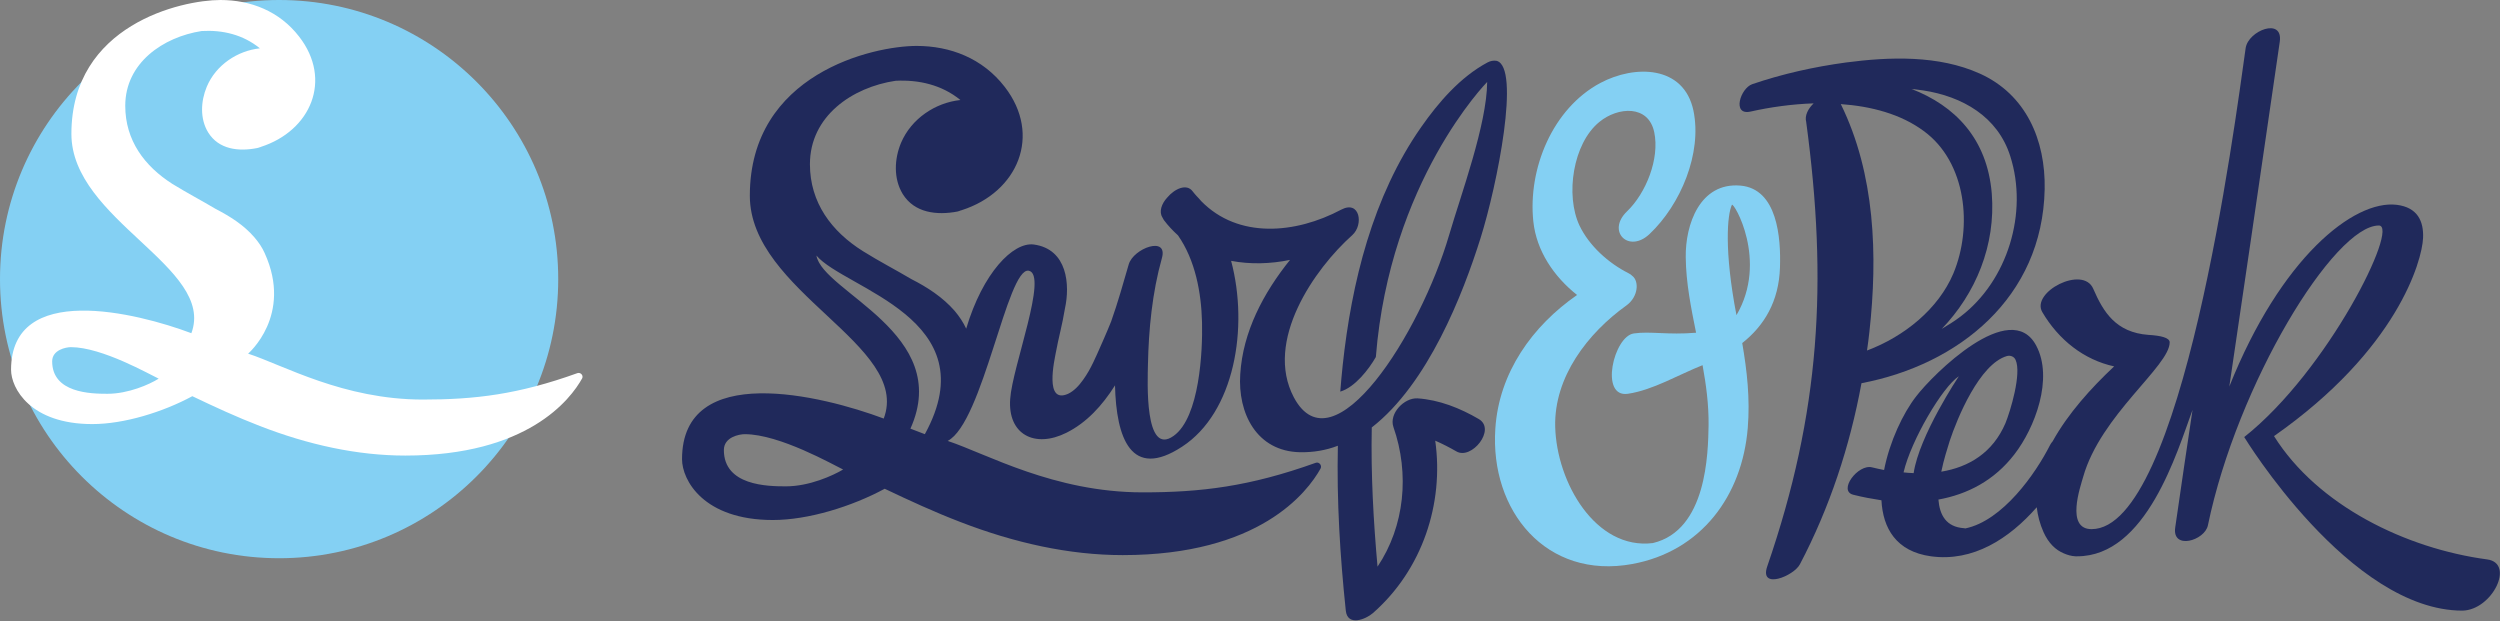
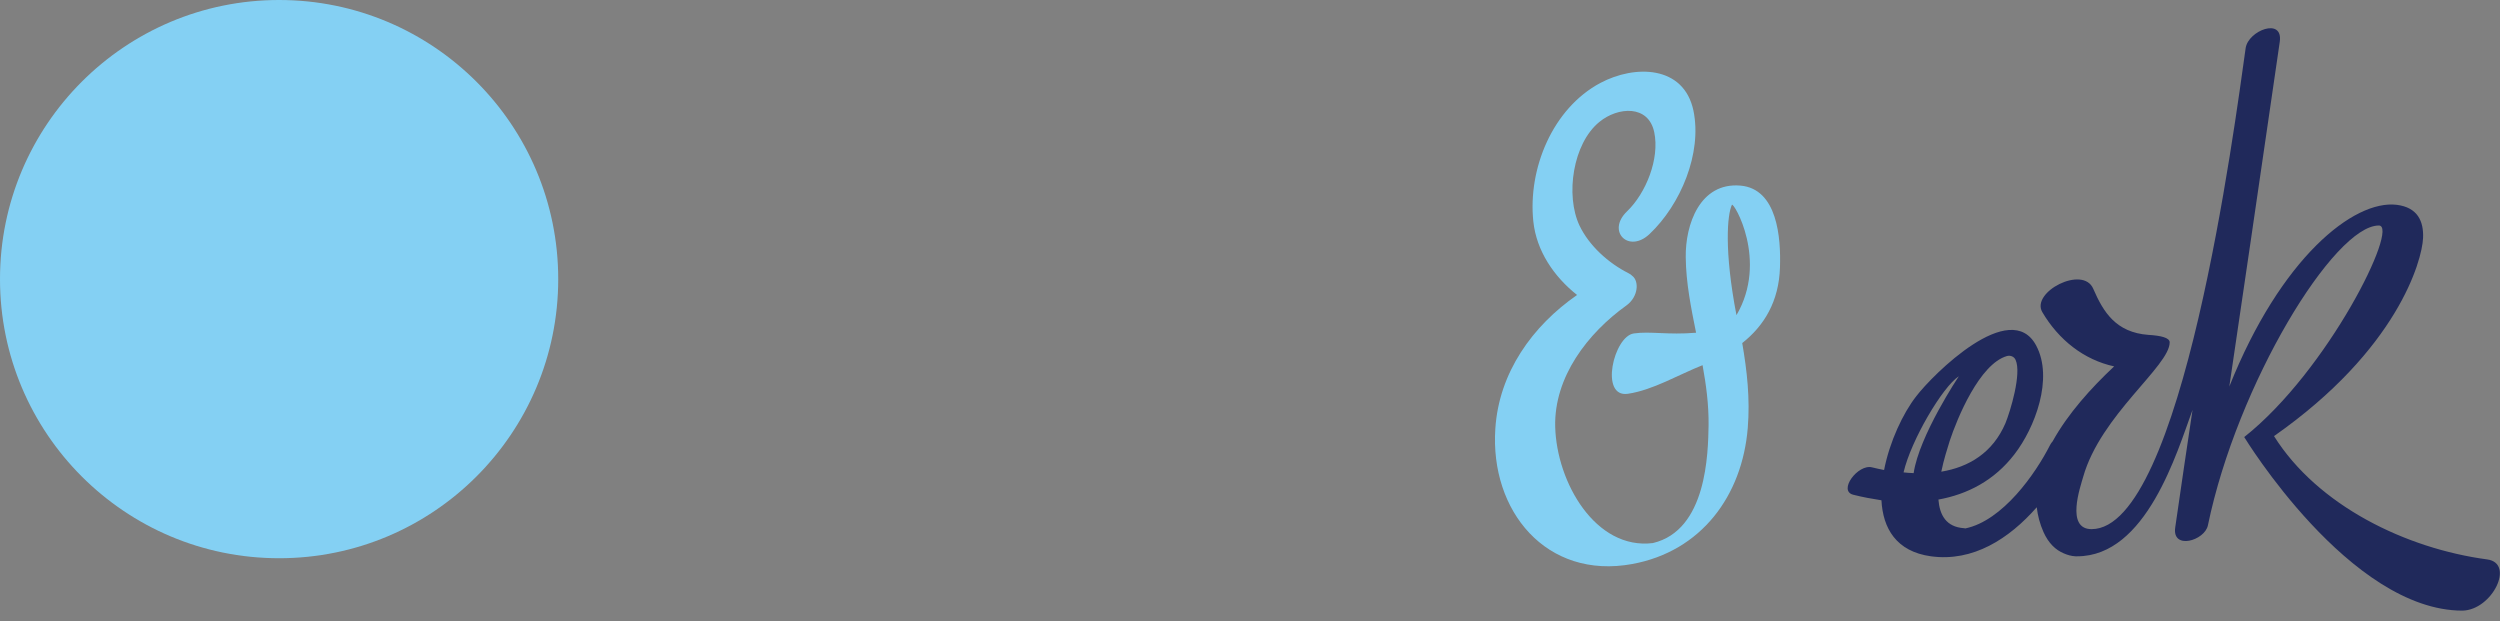
<svg xmlns="http://www.w3.org/2000/svg" version="1.1" id="Layer_1" x="0px" y="0px" width="1039.9px" height="258.3px" viewBox="0 0 1039.9 258.3" style="enable-background:new 0 0 1039.9 258.3;" xml:space="preserve">
  <rect x="0" y="0" width="1039.9" height="258.3" fill="#808080" stroke="none" />
  <style type="text/css">
	.st0{fill:#20295B;}
	.st1{fill:#84D0F3;}
	.st2{fill:#FFFFFF;}
</style>
  <g>
-     <path class="st0" d="M850.5,78.7c0.4-20.4-7.7-39.4-27-48.1c-17.1-7.7-37.5-7-55.7-4.6c-13.2,1.8-26.3,4.7-38.9,9   c-5,1.7-8.6,13.2-0.7,11.4c8-1.8,17.1-3.1,26.2-3.4c-2.3,2.2-3.8,5.1-3.1,7.7c9,66.7,5.9,120.8-16.2,184.9   c-3.4,9.9,11.1,4,13.6-0.9c12.3-23.4,20.8-49.1,25.6-75.3C814.7,151.7,849.6,123.8,850.5,78.7z M776.6,145.8c0.4-2.6,0.7-5.2,1-7.8   c3.5-31.7,2.4-65.6-11.9-94.7c12.6,0.9,24.9,4.1,34.5,11.2c17.8,13,20.4,40,12.3,59.3C806.3,128.4,792.3,139.9,776.6,145.8z    M836.2,65c7.5,23.5-1.1,51.7-20.6,66.6c-2.5,1.9-5.2,3.6-7.9,5.2c14.1-14.7,22.5-34.7,20.8-56.3C826.6,57.5,813,43.9,795.1,37   c1.6,0.2,3.2,0.4,4.8,0.6C816.3,40.1,831,48.5,836.2,65z" />
    <path class="st1" d="M740.4,111.1c0.4-12-1-32.6-16.5-33.9c-16.8-1.4-22.9,16.2-22.7,29.8c0.1,10.6,2.2,21,4.3,31.4   c-11.9,1-19-0.7-25.9,0.3c-8.4,1.2-14.3,26.8-2.5,25.1c10.4-1.5,21.2-8,31.1-11.9c1.5,8.2,2.6,16.5,2.5,25   c-0.2,11.6-0.7,43.7-23.2,49c-23.8,2.9-40-25.2-40.6-48.4c-0.5-20.7,13.5-38.9,29.7-50.5c4.9-3.6,5.3-10.1,2.3-12.3   c-0.4-0.4-0.9-0.8-1.6-1.1c-8.3-4.2-16.3-11.4-20.3-19.8c-5.9-12.5-2.8-34.1,8.3-43.1c7.7-6.3,20.4-7.2,22.8,4.3   c2.3,11-3.4,25.3-11.3,32.9c-8.7,8.3,0.7,17.7,9.4,9.4C699,85.2,708.1,63.8,704.4,46c-4-18.9-24.4-19.1-38.7-11.5   c-19.9,10.6-30.2,35.7-27.9,57.6c1.3,12.3,8.6,23,18.2,30.6c-18.6,12.9-32.5,32.3-34,55.6c-2.3,34.2,21.2,62.9,57,56.3   c28.7-5.3,45.7-28.4,48-56.6c1-12.1-0.3-23.7-2.3-35.3C733.8,135.5,740,125.4,740.4,111.1z M722.3,131.1c-5.2-27-3.8-41.9-1.9-45.9   C721.1,83.9,735.6,108.4,722.3,131.1z" />
    <path class="st0" d="M1034.6,232.7c-33.7-4.5-70.5-22.3-88.7-51.3c51.4-36,61.6-73,62-82.4c0.3-7-2.3-12.7-10.9-13.8   c-18-2.2-48.4,22.2-69.7,75.6c5.8-39.4,11.6-78.7,17.3-118.1c1.2-8.5,2.5-16.9,3.7-25.4c1.4-10.2-13.1-4.6-14.2,2.7   c-4.6,32.7-26.4,200.1-64.1,200.1c-10.9,0-4.6-17.7-3.5-21.7c7.3-25.8,36-46.1,36-56c0-1.9-3.6-2.8-8.8-3.1   c-13.6-1-18.8-9.5-23-19.2c-4.3-9.9-26,1.4-21.2,9.7c6.8,11.6,17.4,19.9,29.9,22.6c-9.4,8.8-19.2,19.6-25.6,31.2   c-0.4,0.4-0.7,0.9-1,1.4c-6.1,12.1-19.8,31.6-35.3,34.8c-0.2,0-0.4-0.1-0.6-0.1c-7.4-0.5-10.1-5.5-10.6-11.9   c12.1-2.2,23.2-7.9,31.6-18.8c8.6-11.1,16.3-31.6,9.1-45.2c-10.7-20.3-43.1,12.1-49.9,21c-5.5,7-11.1,18.9-13.4,30.7   c-1.7-0.3-3.3-0.7-5-1.1c-5.9-1.5-14.3,9.8-7.8,11.4c3.9,1,7.8,1.7,11.7,2.3c0.6,11.6,6.1,21.3,20.6,23.3   c17.5,2.4,32.5-7.3,44-20.4c0.4,3.5,1.3,6.9,2.8,10.3c2.1,4.7,5.1,7.5,8.5,8.9c1.4,0.6,2.9,1.1,4.8,1.2c0.2,0,0.4,0,0.7,0   c28.8,0,41.5-43.2,48-60.9c-1.2,7.8-2.3,15.7-3.5,23.5c-1.2,8.5-2.5,16.9-3.7,25.4c-1.4,9.5,12.3,5.5,13.6-0.9   c12.2-58.9,52.5-124.7,71.1-124.7c8.7,0-21.1,60.4-56,88c0,0,43.9,72.2,90.8,72.2C1036.7,253.7,1046.2,234.3,1034.6,232.7z    M834.2,176c-5.3,12.4-15.3,18.3-26.7,20.2c1-4.9,2.5-9.6,3.5-12.8c3.1-9.4,12.4-32,23.8-35.3c1.4-0.4,3,0.2,3.6,1.6   C841,155.4,836.2,171.1,834.2,176z M814.8,156.5c0,0-16.5,24.7-18.8,40.3c-0.5,0-3.8-0.2-4.2-0.3   C794.9,183.2,808,160.9,814.8,156.5z" />
-     <path class="st0" d="M615.1,174.3c-7.7-4.5-16.4-8-25.5-8.6c-5.5-0.3-11.9,6.3-10,11.9c6.8,19.4,4.7,41.3-6.6,58.1   c-1.7-18.9-2.8-38.5-2.4-57.9c23.4-18.2,37.9-55.4,45.2-78.6c7-22.2,16.8-71.4,6.7-73.9c-1.2-0.2-2.5,0-3.8,0.7   c-11.2,6-20.3,16.5-27.5,26.8c-20.2,28.8-29,64.7-32.7,99.2c-0.4,3.6-0.7,7.3-1,10.9c6.1-1.8,11.9-9.3,14.8-14.4   c5.8-73.1,46.1-114.2,46.3-114.4c-0.1,17.7-10.9,46.8-15.8,63.6c-12,41.1-48.3,98.2-64.6,67.6c-12.4-23.4,8.5-53.4,24.3-67.5   c4.8-4.3,3.2-14.7-4.6-10.6c-19,10.1-42.8,12.2-58.2-3.5c-0.7-0.8-1.3-1.5-2-2.2c-0.5-0.6-1.1-1.2-1.6-1.9   c-2.5-3.4-7.5-1.1-10.6,2.6c-2.3,2.5-3.5,5.8-2,8.2c0.2,0.4,0.4,0.7,0.6,1.1c1.8,2.4,3.8,4.5,5.9,6.4c7.2,10.3,9.7,23.8,10,36.2   c0.3,11.8-1,39.5-11.8,47.2c-12.3,8.8-10.8-23-10.7-29.6c0.3-14.7,1.8-30.1,5.8-44.3c2.7-9.5-11.9-4.1-13.8,2.6   c-2.2,7.6-4.5,15.8-7.3,23.7c-1,2.5-2.1,5.1-3.2,7.6c-1.5,3.2-3.5,8.4-6.1,13c-0.7,1.2-1.5,2.5-2.3,3.6c-1.9,2.7-4,4.8-6.3,5.9   c-9.9,4.4-5.8-13.6-4.9-18.2c0.7-4.1,2.5-10.6,3.6-17.4c2.1-9.6,1.1-24.6-13-26.5c-8.6-1.1-21.2,11.8-28.1,35   c-1.2-2.6-2.8-5-4.8-7.4c-5-5.7-11.3-9.8-18-13.2c-6.4-3.8-13.4-7.4-20.1-11.6c-13.1-8.2-22.1-20.2-22.1-36.2   c0-20,17.6-32,35.6-34.7c9.7-0.5,19.3,1.7,27,8c-10.4,1.1-20.4,7.7-24.7,17.8c-2.8,6.7-3.2,14.9,0.7,21.3   c4.9,7.9,14.2,8.9,22.7,7.3c0.5-0.1,1-0.3,1.5-0.5c0.1,0,0.2,0,0.4-0.1c23.3-7.5,33.4-31.2,17.8-51.3c-9.2-11.9-22.7-17-36.6-17   c-18.1,0-69.4,11.5-69.4,62.3c0,40.1,67.2,62.1,55.7,92.7c-25.6-9.6-83.9-24-83.9,16.9c0,8.7,8.9,25.3,37.8,25.3   c14.7,0,32.8-5.6,46.5-13c10.3,4.9,20.7,9.7,31.4,13.8c22.5,8.7,45.3,13.8,67.6,13.8c56.8,0,76.8-26.1,82.3-36   c0.7-1.3-0.6-2.9-2-2.4c-27.6,9.9-47.8,12.3-71.9,12.3c-37,0-64.9-16-81.2-21.4c14.7-7.6,24.8-72.4,33.7-70.8   c8.2,1.5-6.8,39.9-7.7,53.3c-1.1,14.8,10.2,20.7,23.4,14.1c8.4-4.2,14.9-11.3,20.2-19.7c0.5,21.9,6.7,39.4,27.9,25.5   c21.8-14.2,27.8-49.5,20.4-77.3c7.9,1.5,16.3,1.3,24.5-0.4c-11.1,13.8-19.6,29.9-20.7,47.5c-1.1,16.3,6.8,32.1,24.8,32.5   c5.6,0.1,10.9-0.8,15.8-2.7c-0.5,22.9,0.9,45.8,3.3,68.6c0.7,6.6,8.2,3.7,11.3,1c20.5-18,29.6-45.5,25.9-71.7   c3,1.3,5.9,2.8,8.7,4.4C612,191.6,622.5,178.6,615.1,174.3z M326.9,202.3c-7.7,0-25.8-0.3-25.8-15.1c0-5.4,6.4-6.6,8.7-6.6   c14.5,0,36.9,12.8,40.9,14.7C346.5,197.8,336.7,202.3,326.9,202.3z M384.7,180.6c-1-0.4-5-1.9-6-2.3c17.8-39.5-36.5-56.8-39.1-72   C351.4,120.2,411.1,132.5,384.7,180.6z" />
    <g>
      <g>
        <circle class="st1" cx="116.1" cy="116.1" r="116.1" />
      </g>
-       <path class="st2" d="M240.2,155.2c-24.7,8.9-42.7,11-64.3,11c-33.1,0-58-14.3-72.7-19.1c0,0,18.7-15.9,6.9-41.8    c-1-2.3-2.5-4.5-4.3-6.6c-4.4-5.1-10.1-8.7-16.1-11.8c-5.7-3.4-12-6.7-18-10.4C60.1,69.1,52.1,58.4,52.1,44    c0-17.8,15.7-28.6,31.8-31.1c8.7-0.5,17.2,1.5,24.2,7.2c-9.3,1-18.3,6.9-22.1,16c-2.5,6-2.9,13.3,0.6,19c4.4,7.1,12.7,8,20.3,6.5    c0.4-0.1,0.9-0.2,1.3-0.4c0.1,0,0.2,0,0.3-0.1c20.8-6.7,29.9-27.9,15.9-45.9C116.2,4.6,104.2,0,91.7,0c-16.2,0-62,10.3-62,55.7    c0,35.9,60.1,55.5,49.9,82.9c-22.9-8.6-75-21.5-75,15.2c0,7.7,8,22.6,33.8,22.6c13.2,0,29.4-5,41.6-11.6    c9.2,4.4,18.5,8.7,28.1,12.4c20.1,7.8,40.5,12.3,60.5,12.3c50.8,0,68.7-23.3,73.6-32.2C242.7,156.1,241.5,154.8,240.2,155.2z     M44.7,163.8c-6.9,0-23-0.3-23-13.5c0-4.8,5.8-5.9,7.8-5.9c13,0,33,11.5,36.5,13.1C62.2,159.9,53.4,163.8,44.7,163.8z" />
    </g>
  </g>
  <g>
</g>
  <g>
</g>
  <g>
</g>
  <g>
</g>
  <g>
</g>
  <g>
</g>
</svg>